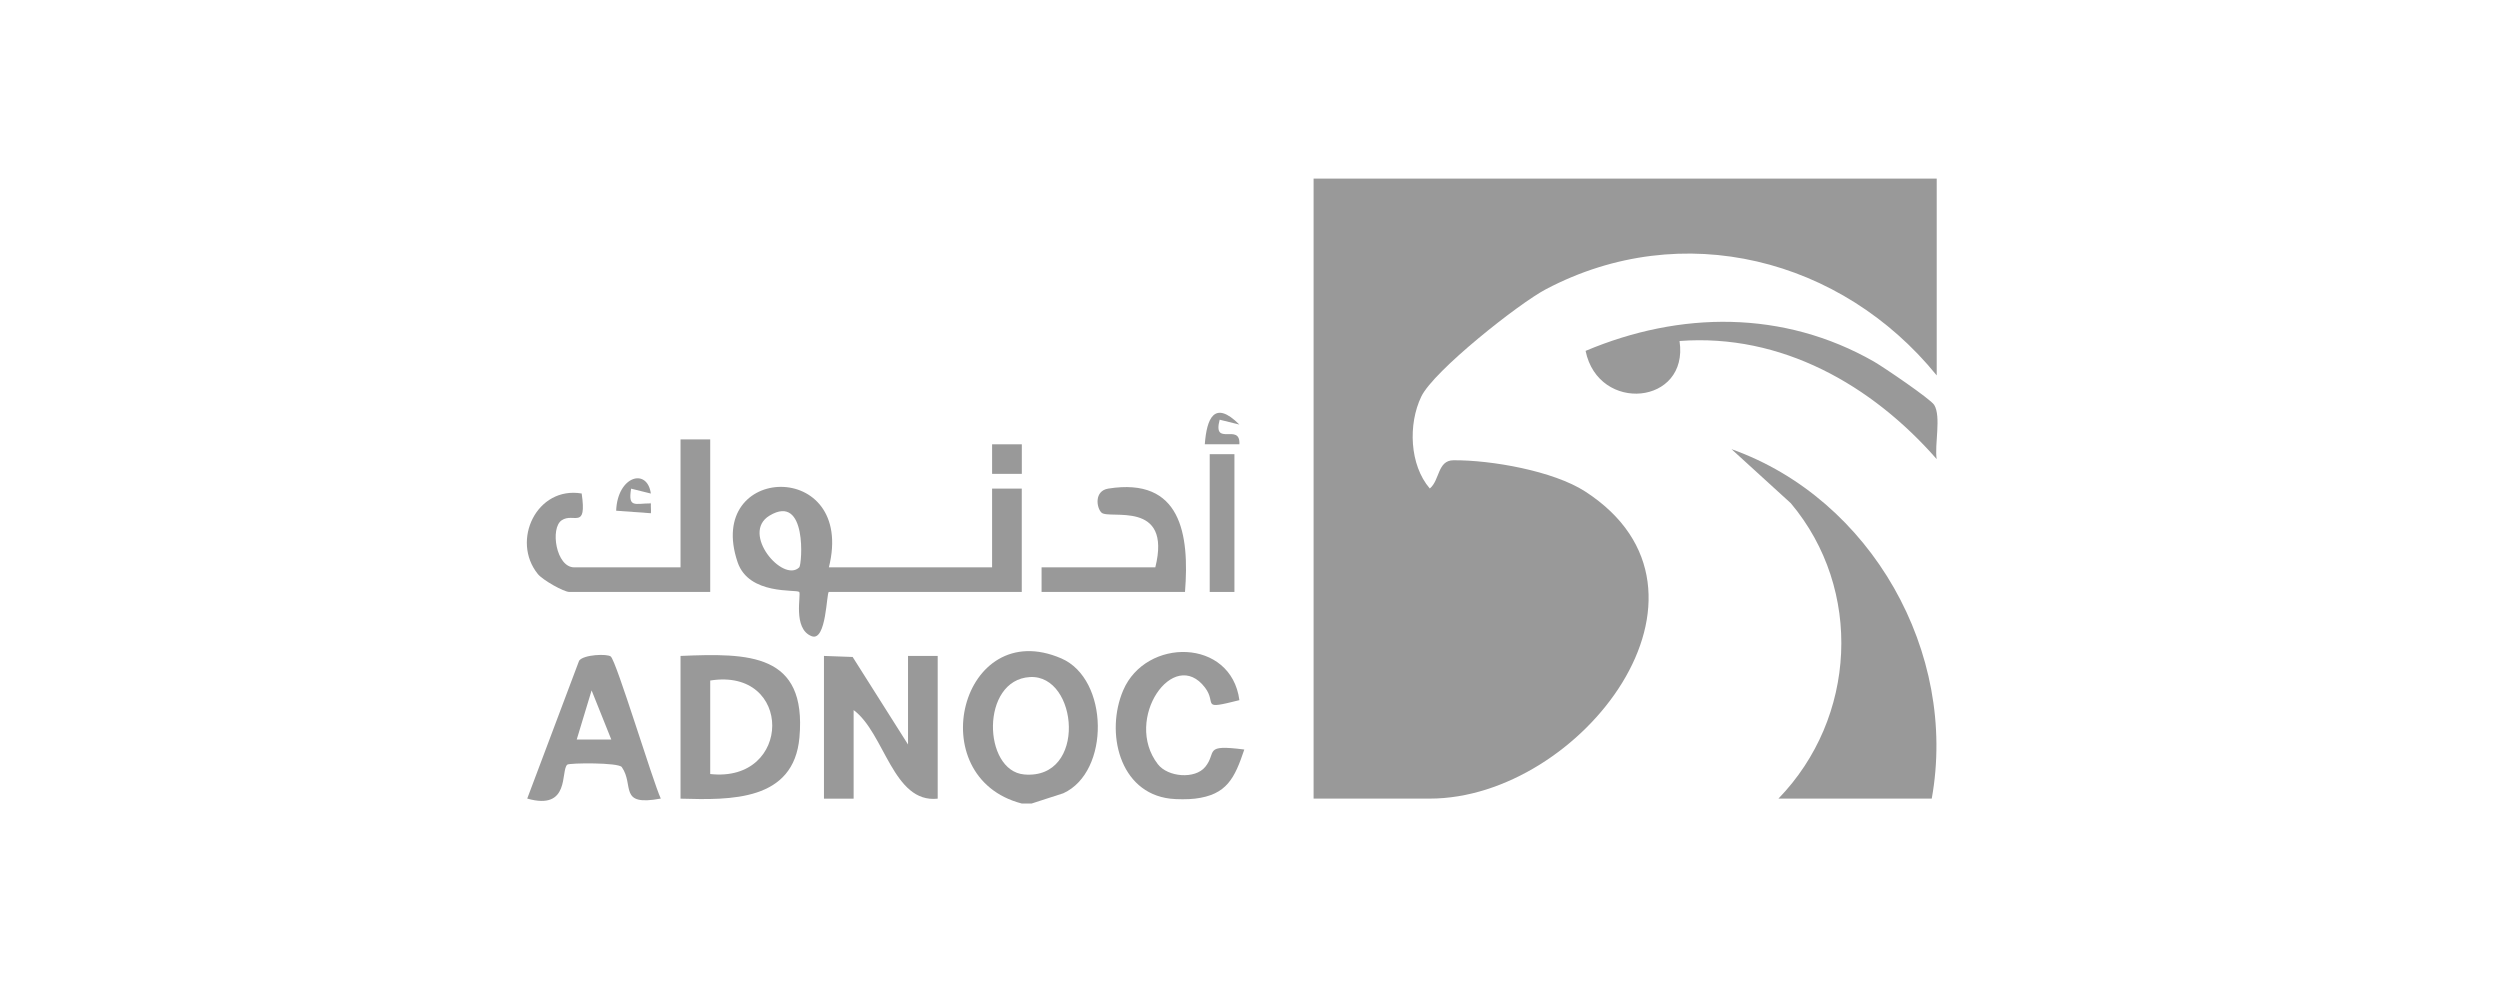
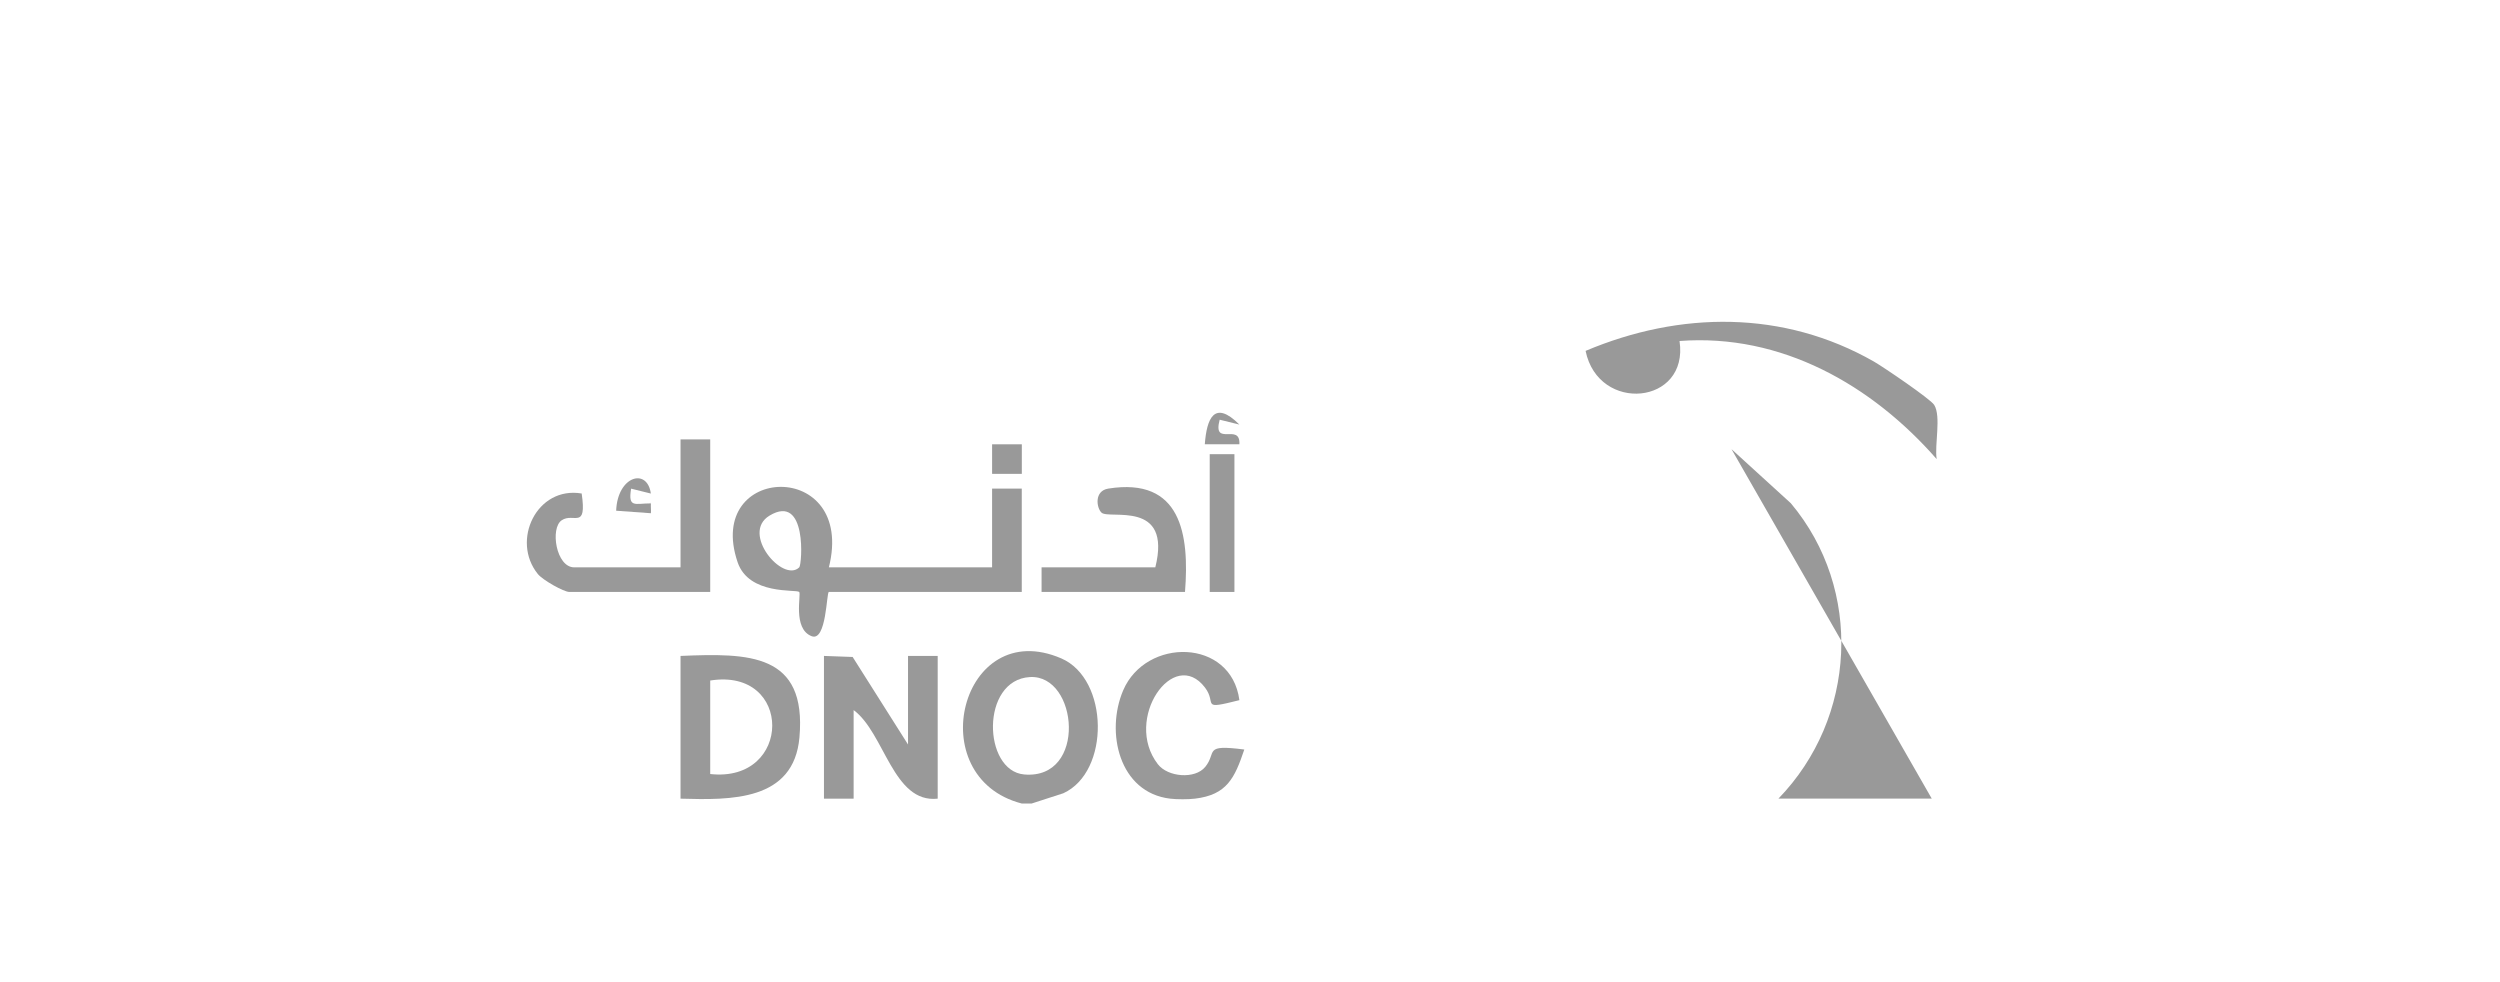
<svg xmlns="http://www.w3.org/2000/svg" width="140" height="55" viewBox="0 0 140 55" fill="none">
  <g clip-path="url(#clip0_333_2277)">
-     <path d="M108.456 10V21.023C103.145 14.477 94.224 12.164 86.573 16.196C85.047 16.999 80.289 20.765 79.594 22.204C78.847 23.753 78.933 26.039 80.069 27.356C80.631 26.895 80.497 25.784 81.389 25.775C83.504 25.759 86.987 26.37 88.768 27.522C97.456 33.138 88.523 44.722 80.069 44.722H73.561V10H108.456Z" fill="#999999" />
-     <path d="M108.178 44.722H99.593C103.967 40.209 104.345 33.016 100.288 28.183L96.964 25.153C104.793 27.936 109.651 36.551 108.178 44.722Z" fill="#999999" />
+     <path d="M108.178 44.722H99.593C103.967 40.209 104.345 33.016 100.288 28.183L96.964 25.153Z" fill="#999999" />
    <path d="M108.453 25.709C104.829 21.568 99.762 18.663 94.054 19.096C94.593 22.679 89.51 23.156 88.793 19.649C94.085 17.416 99.873 17.355 104.94 20.248C105.473 20.554 108.114 22.348 108.316 22.676C108.714 23.326 108.328 24.903 108.453 25.706V25.709Z" fill="#999999" />
    <path d="M59.434 36.871C53.829 34.449 51.531 43.523 57.219 44.997H57.772L59.548 44.422C62.172 43.22 62.108 38.026 59.434 36.871ZM57.356 43.37C55.035 43.17 54.902 38.071 57.678 37.915C60.385 37.765 60.888 43.675 57.356 43.37Z" fill="#999999" />
    <path d="M46.42 33.149H57.219V27.361H55.557V31.772H46.417C47.945 25.67 39.433 25.95 41.306 31.483C41.937 33.344 44.588 32.991 44.755 33.149C44.88 33.269 44.374 35.21 45.452 35.627C46.289 35.949 46.281 33.149 46.417 33.149H46.42ZM44.758 31.772C43.843 32.663 41.459 29.858 43.093 28.875C45.216 27.595 44.913 31.619 44.758 31.772Z" fill="#999999" />
    <path d="M50.849 41.692L47.748 36.79L46.142 36.732V44.725H47.803V39.765C49.543 41.048 50.007 44.997 52.511 44.725V36.732H50.849V41.692Z" fill="#999999" />
    <path d="M38.11 36.732V44.725C40.931 44.806 44.452 44.867 44.769 41.295C45.188 36.565 41.928 36.571 38.11 36.732ZM39.772 43.345V38.109C44.427 37.371 44.38 43.856 39.772 43.345Z" fill="#999999" />
    <path d="M31.879 33.149H39.772V24.606H38.11V31.772H32.157C31.14 31.772 30.798 29.578 31.454 29.136C32.124 28.683 32.874 29.705 32.574 27.636C30.056 27.211 28.605 30.277 30.12 32.147C30.398 32.488 31.573 33.149 31.882 33.149H31.879Z" fill="#999999" />
    <path d="M67.491 42.948C66.921 43.645 65.401 43.525 64.837 42.792C62.895 40.273 65.727 36.182 67.486 38.512C68.169 39.418 67.166 39.773 69.406 39.209C68.945 35.729 64.167 35.688 62.897 38.662C61.9 41.001 62.669 44.386 65.529 44.725C65.899 44.77 66.544 44.77 66.913 44.725C68.711 44.511 69.142 43.572 69.681 41.973C67.344 41.673 68.172 42.114 67.491 42.95V42.948Z" fill="#999999" />
-     <path d="M32.43 37.001L29.525 44.72C31.957 45.414 31.382 43.15 31.768 42.82C31.885 42.72 34.636 42.695 34.82 42.956C35.537 43.981 34.6 45.169 37.004 44.72C36.548 43.731 34.525 37.04 34.203 36.765C34.014 36.601 32.674 36.651 32.43 37.001ZM32.296 41.415L33.13 38.662L34.233 41.415H32.296Z" fill="#999999" />
    <path d="M62.066 27.361C61.263 27.489 61.402 28.442 61.685 28.708C62.116 29.111 65.646 27.956 64.698 31.772H58.328V33.149H66.36C66.615 29.922 66.143 26.711 62.066 27.361Z" fill="#999999" />
    <path d="M69.128 25.434H67.744V33.149H69.128V25.434Z" fill="#999999" />
    <path d="M57.222 24.881H55.558V26.536H57.222V24.881Z" fill="#999999" />
    <path d="M36.448 28.189C35.559 28.189 35.161 28.469 35.342 27.364L36.448 27.639C36.248 26.178 34.578 26.65 34.505 28.6L36.451 28.741C36.467 28.561 36.437 28.372 36.451 28.192L36.448 28.189Z" fill="#999999" />
    <path d="M36.454 28.103C36.454 28.131 36.451 28.161 36.448 28.189C36.457 28.158 36.457 28.131 36.454 28.103Z" fill="#999999" />
    <path d="M68.3 23.503L69.406 23.776C67.994 22.362 67.574 23.451 67.469 24.878H69.406C69.472 23.645 67.886 25.059 68.302 23.503H68.3Z" fill="#999999" />
  </g>
  <defs>
    <clipPath id="clip0_333_2277">
      <rect width="79" height="35" fill="white" transform="translate(29.5 10)" />
    </clipPath>
  </defs>
</svg>